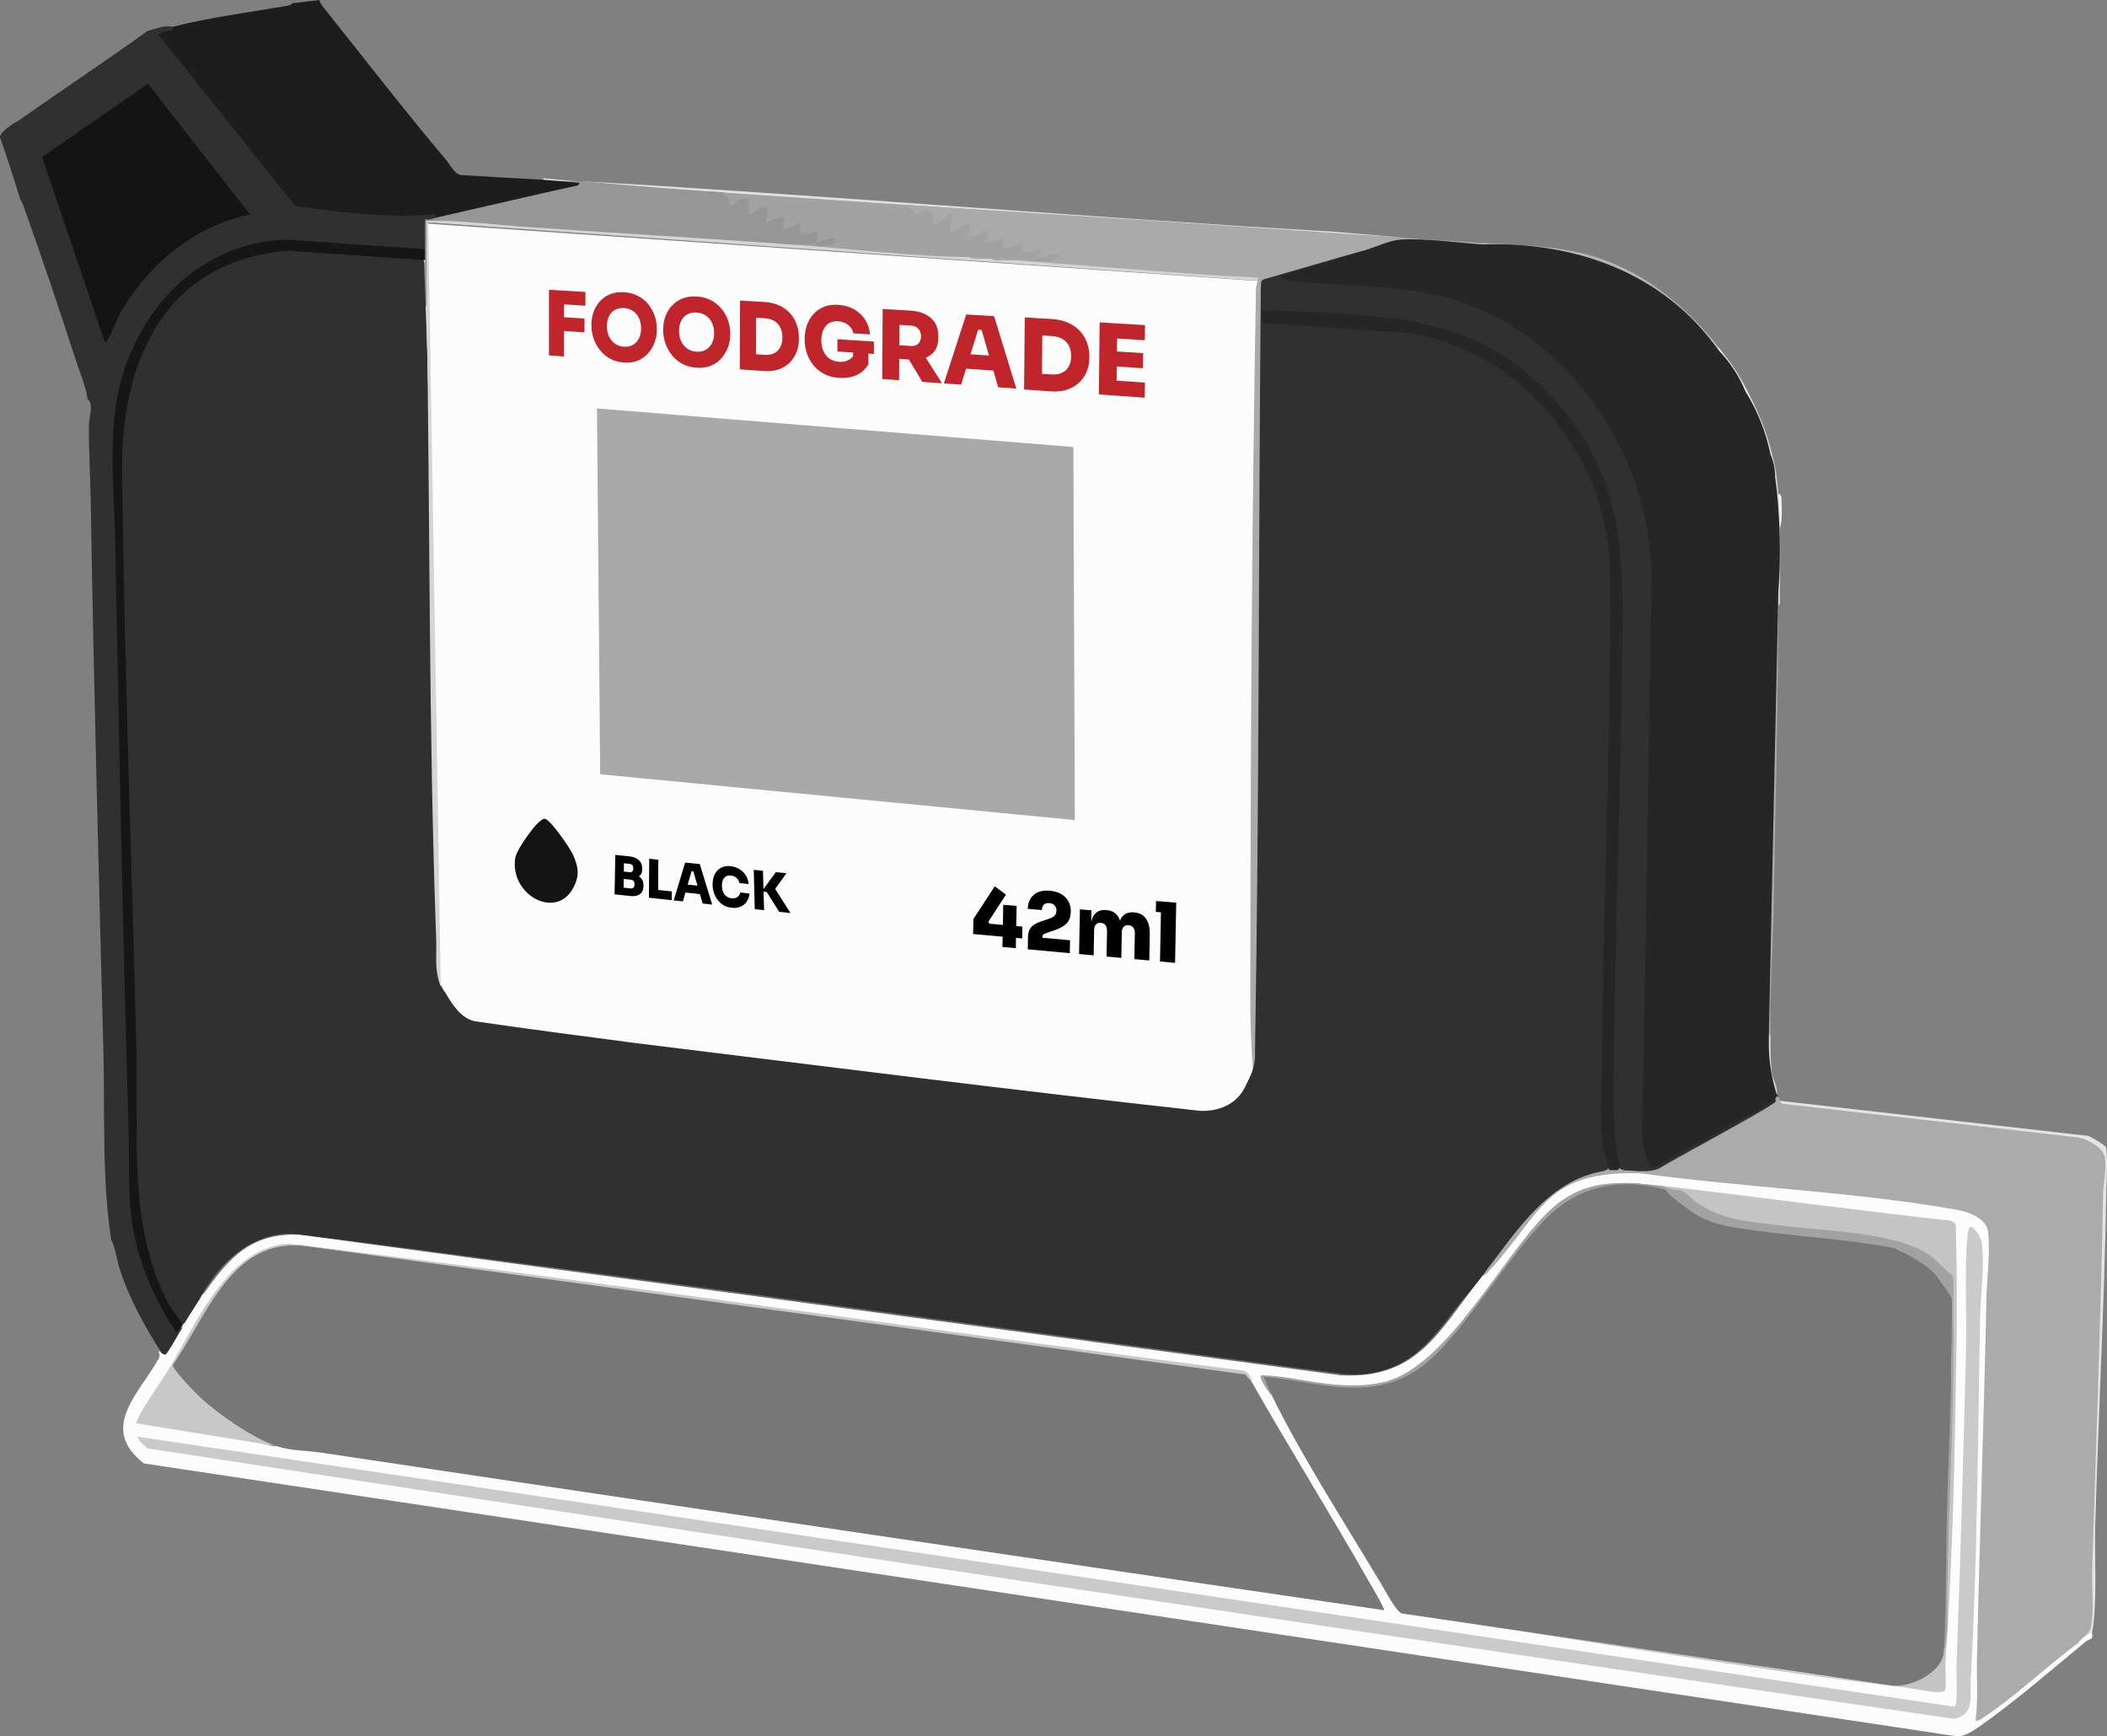
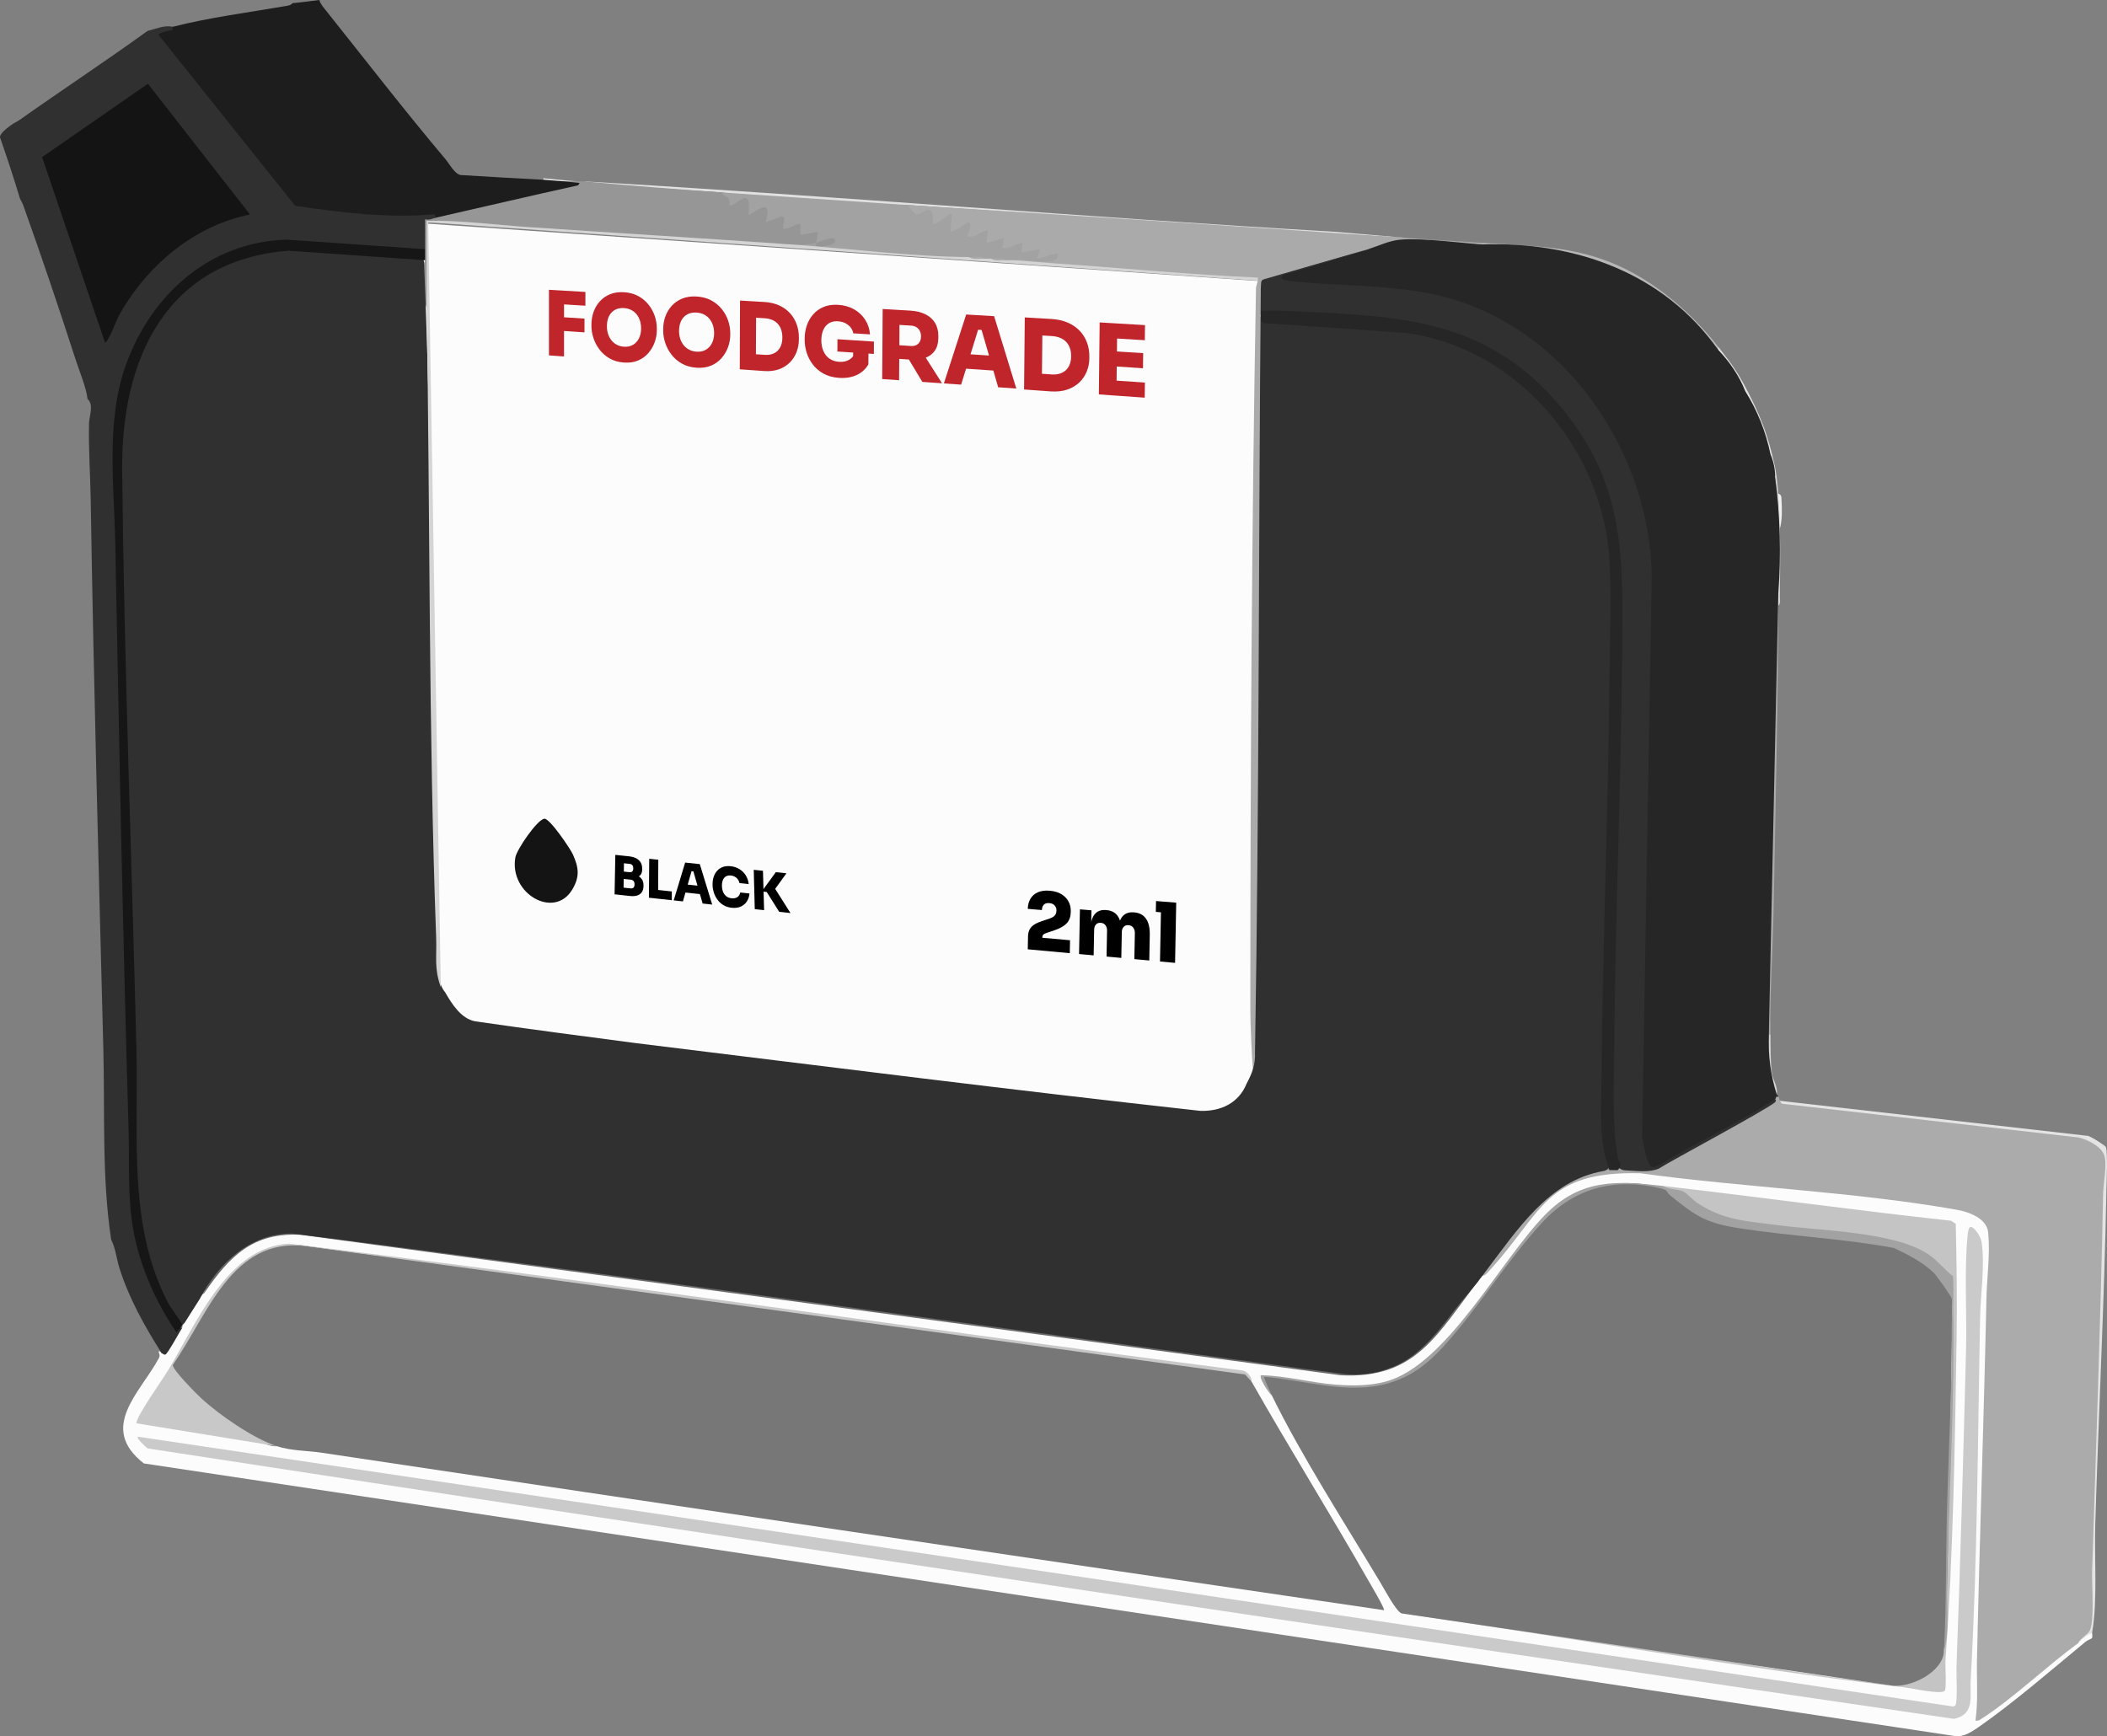
<svg xmlns="http://www.w3.org/2000/svg" viewBox="0 0 1335.895 1100.959">
  <rect x="0" y="0" width="1335.895" height="1100.959" fill="#808080" stroke="none" />
  <defs>
    <style>
      .cls-1 {
        fill: #cacaca;
      }

      .cls-2 {
        fill: #141414;
      }

      .cls-3 {
        fill: #fcfcfc;
      }

      .cls-4 {
        fill: #777;
      }

      .cls-5 {
        fill: #b8b8b8;
      }

      .cls-6 {
        fill: #d6d5d5;
      }

      .cls-7 {
        fill: #f0f0f0;
      }

      .cls-8 {
        fill: #e1e1e1;
      }

      .cls-9 {
        fill: #262626;
      }

      .cls-10 {
        fill: #303030;
      }

      .cls-11 {
        fill: #e3e3e3;
      }

      .cls-12 {
        fill: #c4c4c4;
      }

      .cls-13 {
        fill: #c8c8c8;
      }

      .cls-14 {
        fill: #aaa9aa;
      }

      .cls-15 {
        fill: #969696;
      }

      .cls-16 {
        fill: #1d1d1d;
      }

      .cls-17 {
        fill: #d6d6d6;
      }

      .cls-18 {
        fill: #696969;
      }

      .cls-19 {
        fill: #e3e2e2;
      }

      .cls-20 {
        fill: #ababab;
      }

      .cls-21 {
        fill: #aaa;
      }

      .cls-22 {
        fill: #e4e4e4;
      }

      .cls-23 {
        fill: #d4d4d4;
      }

      .cls-24 {
        fill: #bf252b;
      }

      .cls-25 {
        fill: #161616;
      }

      .cls-26 {
        fill: #a2a2a2;
      }
    </style>
  </defs>
  <g id="Layer_1" data-name="Layer 1">
    <path class="cls-3" d="M263.464,141.309l541.839,37.399-2.491,508.946-12.129,17.603c-7.428,8.529-20.591,7.172-20.591,7.172l-476.145-57.705-13.49-11.045-10.812-16.187-6.181-486.185Z" />
    <path class="cls-8" d="M893.489,151c-105.992-6.374-212.028-13.725-318-21-39.484.055-78.89-2.569-118-8-25.48-1.748-50.994-3.28-76.49-5.01-2.97-.202-7.737-.928-10.51-1.99,158.895,9.248,317.633,22.845,476.489,32.011l46.511,3.989Z" />
    <path class="cls-5" d="M939.489,154c27.963,1.842,51.133,1.686,76.162,10.303,28.735,9.893,54.855,31.539,73.838,55.697.68,1.082.68,1.749,0,2-18.44-23.317-44.955-44.032-72.844-54.656-25.904-9.868-49.901-10.4-77.156-12.344v-1Z" />
    <path class="cls-21" d="M1127.489,384c-.187,64.229-1.811,128.316-2.959,192.541-.47,26.291-2.525,53.053-2.041,79.459-.284.873-.618.86-1,0-.985-91.42,3.85-183.107,4.983-274.514.021-1.692-.641-4.447,1.017-5.486.73,2.667.858,5.368,0,8Z" />
    <path class="cls-19" d="M1108.489,249c6.464,12.601,11.281,23.813,15,39-.284.873-.618.86-1,0-3.264-12.635-9.806-28.246-16-40,.251-.832.917-.498,2,1Z" />
    <path class="cls-6" d="M1127.489,313c1.761,7.032,2.094,14.366,1,22,.303,14.443.169,29.055.017,43.514-.018,1.69.639,4.446-1.017,5.486.008-2.662.002-5.338,0-8-.02-23.286,1.743-50.292-2-73,.284-.873.618-.86,1,0,.446,3.535.727,6.345,1,10Z" />
    <path class="cls-19" d="M1089.489,220c8.644,11.001,12.627,16.576,19,29l-2-1c-4.146-7.869-11.462-18.997-17-26v-2Z" />
    <path class="cls-17" d="M1126.489,694c-6.984-12.456-4.849-23.982-5-38h1c.137,7.488-.036,17.274.948,24.552.526,3.885,4.029,8.732,3.052,13.448Z" />
    <path class="cls-11" d="M1126.489,303h-1c-.649-3.94-2.037-11.274-3-15h1c1.495,6.107,2.196,8.63,3,15Z" />
    <path class="cls-7" d="M1128.489,335c-.162-7.713-.429-14.346-1-22,2.298.702,1.933,2.584,2.058,4.446.349,5.198.459,12.657-1.058,17.554Z" />
    <path class="cls-8" d="M365.489,115c-2.647-.153-5.353.148-8,0-3.861,2.691-9.507,2.184-13-1v-1l21,2Z" />
    <path class="cls-20" d="M1128.489,698l2.169,1.109,187.234,21.3c11.4,2.181,19.147,7.018,17.467,19.862-3.762,94.427-6.437,188.527-8.026,282.301.261,9.05-2.043,14.327-9.843,19.428-.153.921-.394,1.738-.937,2.193-19.997,16.721-40.321,33.685-61.615,48.481-1.161.568-2.428.251-3.802-.952,1.345-98.161,3.942-201.429,7.858-299.847.252-16.423-3.385-19.222-18.495-22.767-66.707-8.983-133.586-16.705-200.638-23.165-24.544-1.177-48.69,3.827-63.971,23.82-10.503,14.557-21.953,28.162-34.349,40.813l-2.051-1.575.128-3.423c18.124-27.036,43.566-59.943,77.529-65.186l3.343,1.609c.674-2.972,4.234-2.85,5,0l2.624-2.026c6.56.03,12.944.58,19.15,1.651,25.902-13.844,51.681-28.14,77.339-42.888l1.525-2.552c-1.527-.896-1.406-1.291.362-1.185h1c.648.968.623,2.385,1,3Z" />
    <path class="cls-22" d="M1128.489,698l194.385,22.131c1.789-.463,12.074,6.452,12.296,7.138,1.308,4.04.466,21.689.36,27.272-1.332,70.463-4.938,141.52-7.082,211.918-.618,20.298,1.521,49.524-1.959,68.541-2.666,1.311-4.257,4.396-6.494,6.046-.95.701-2.166.707-2.506.954,1.151-2.898,6.436-5.707,7.473-8.027,3.141-7.025,1.206-28.575,1.486-37.514,2.501-79.97,5.452-159.904,7-240,.12-6.197,2.777-18.744.501-24.419-2.165-5.398-10.78-9.644-16.199-10.801l-186.77-21.248c-1.671-.026-1.819-.896-2.491-1.991Z" />
    <path class="cls-3" d="M939.489,809c2.115-.084,3.242-1.607,4.516-2.988,34.254-37.132,35.052-63.602,96.023-62.06,65.178,9.008,135.967,11.652,200.822,23.187,7.648,1.36,18.828,5.485,19.7,14.3,1.36,13.74-.814,28.384-1.102,42.02-1.616,76.322-4.36,152.739-6,229-.277,12.857.866,25.802-.953,38.536,1.586.312,2.301-.173,3.533-.957,19.922-12.673,41.558-33.523,61.462-48.038,2.948-2.981,5.948-5.314,9-7-.201,1.1.469,2.725-.207,3.771-1.281.85-2.82,1.269-4.025,2.264-20.888,17.24-45.584,38.658-67.544,53.923-4.044,2.811-9.47,6.454-14.561,5.956L91.226,927.951c-29.034-22.632-2.524-44.654,9.341-66.457,1.057-1.942.599-2.586-.078-4.494.541-.361,1.207-.027,2,1l2.326-2.046c2.818-5.685,6.376-10.337,10.674-13.954,1.505-7.881,7.118-17.846,14-22,11.983-23.598,34.299-39.923,61.551-37.758l658.995,88.724c23.904,3.466,45.523-7.093,60.28-25.392,8.76-11.476,17.818-22.668,27.174-33.574-1.946-2.087-.718-4.068,2-3Z" />
    <path class="cls-12" d="M888.489,1023c2.121-.031,4.234-.12,6.356.129,100.305,11.797,199.954,32.029,300.161,44.855,11.844,3.238,34.036-9.978,37.483-20.984,3.126-72.424,5.009-145.739,5.647-219.944-1.175-5.644-1.692-11.318-1.55-17.021-15.281-16.713-34.311-23.13-56.857-25.585-23.929-2.431-47.745-5.1-71.449-8.006-15.744-1.995-30.484-8.044-41.769-19.138-5.441-.473-9.448-2.242-12.022-5.306,60.847,6.997,121.55,15.435,182.462,22.038l3.043,1.957c.578,24.47.923,49.062.537,73.545-1.048,66.538-2.16,136.695-7.031,202.969-.27,3.672.757,17.837-.447,19.553-1.86,2.651-21.075-1.582-25.075-2.051-106.714-12.505-213.341-31.854-319.488-47.012Z" />
    <path class="cls-4" d="M1232.489,1047c-.395,13.076-21.214,23.711-33.784,21.693-103.485-15.257-206.891-30.488-310.216-45.693-3.582-1.737-10.611-15.051-13.172-19.328-22.156-37.009-50.223-80.547-68.828-118.672-1.306-1.632-7.636-12.061-5.314-12.476,14.225,1.579,28.406,3.515,42.544,5.806,47.329,4.392,62.835-13.608,90.933-49.294l30.121-39.954c21.169-32.884,57.772-47.379,94.272-33.895,12.187,11.559,25.134,19.097,41.993,21.328,24.799,3.282,49.767,6.229,74.711,8.915,25.427.964,54.707,13,62.217,37.943-.959,69.141-2.319,138.726-4.079,208.754l-1.398,14.873Z" />
    <path class="cls-4" d="M793.489,876c23.975,42.229,49.741,83.516,73.805,125.695,1.104,1.936,11.006,18.575,10.19,19.299-224.589-32.93-449.155-66.186-673.638-99.851-9.491-1.423-19.131-1.11-28.357-4.143-13.21,1.964-65.419-38.553-67.043-48.775-.352-2.215,19.045-34.23,22.094-38.889,14.829-22.65,33.122-44.627,63.334-39.327,198.72,26.314,397.358,53.242,595.913,80.783,1.595,1.426,3.057,3.117,3.701,5.208Z" />
    <path class="cls-1" d="M87.494,911.005l1150.504,171.025c.559.005,1.096-.117,1.554-.448,1.834-1.33.751-20.25.896-24.123,2.508-67.186,4.377-134.705,6.082-201.918.576-22.68-1.193-49.979.967-72.032.124-1.264.506-6.354,2.479-5.501,2.719,1.175,5.989,6.533,6.422,9.583,2.162,15.217-.651,32.632-.95,47.868-1.498,76.25-1.688,154.051-6,230-.577,10.159,2.885,21.547-10.546,24.445-381.836-55.803-763.909-112.909-1145.337-171.479-1.013-.887-7.32-6.314-6.071-7.419Z" />
    <path class="cls-26" d="M1054.489,752c3.465,2.548,9.526,1.894,12.953,3.547,1.721.83,6.165,5.585,8.732,7.268,17.087,11.205,31.26,11.381,50.957,14.043,26.792,3.622,75.681,4.028,96.689,19.311,5.466,3.977,9.306,9.242,14.455,13.035.53,6.416.076,12.898.173,19.337.859,56.883-2.279,114.937-4,171.917-.415,13.751,1.935,34.112-1.959,46.541,1.568-29.782,1.196-59.661,1.959-89.541.994-38.935,3.27-77.933,2.997-116.999-.034-4.893.962-11.979.026-16.941-.297-1.576-9.829-15.014-11.463-16.537-7.416-6.916-16.058-11.373-25.319-15.681-32.222-5.998-65.23-7.436-97.573-12.427-21.427-3.306-27.716-7.522-44.127-20.873-2.856-2.323-.812-3.205-6.45-4.55-28.482-6.798-54.224-.212-74.076,21.023-22.371,23.929-41.191,55.192-63.459,79.541-9.709,10.616-20.091,18.737-34.088,22.912-25.999,7.754-53.177-1.768-79.421-3.92-.469.449,4.331,10.634,4.995,11.995-1.957-1.469-8.541-11.431-7.003-12.996,15.903.292,31.684,4.77,47.513,5.985,10.598.814,21.649.776,31.933-2.045,38.357-10.522,72.642-77.188,101.032-105.968,22.399-22.707,45.5-21.314,74.524-17.976Z" />
    <path class="cls-13" d="M793.489,876l-4.045-4.46-595.584-81.412c-47.132-5.81-62.447,44.363-84.331,75.363-.106,3.099,14.761,18.074,17.945,21.023,11.535,10.681,33.163,25.605,48.014,30.486l-89.033-14.498c.046-4.53,16.356-27.409,19.861-33.173,17.963-29.538,37.803-78.927,77.048-80.723,201.728,24.435,402.95,54.559,604.592,80.427,2.623.532,5.934,4.043,5.532,6.968Z" />
    <path class="cls-18" d="M129.489,820c10.97-27.074,38.344-41.905,67.49-37.99l662.01,89.073c39.337-.262,52.64-31.397,74.686-56.398,1.146-1.299,1.548-2.773,3.814-2.685-25.734,32.937-39.261,62.637-87.542,60.042l-658.968-89.032c-30.728-1.807-45.586,13.765-61.49,36.99Z" />
    <path class="cls-9" d="M939.489,155c58.74-2.004,115.194,17.68,150,67,6.922,7.088,13.492,16.749,17,26,7.61,11.905,13.264,26.149,16,40,1.921,4.25,3.206,10.33,3,15,3.182,24.182,3.849,48.515,2,73-1.997,92.375-3.997,185.708-6,280-.519,13.098,1.148,25.765,5,38,.162.289.724.588,1,1-.284.873-.618.86-1,0l-1.852,3.761c-22.617,12.81-45.752,25.759-68.764,38.336-10.538,7.495-11.448,6.039-14.788-4.774-.961-3.111-2.001-8.039-2.221-11.252l6.065-356.553c-2.016-89.425-69.288-174.013-161.685-179.662l-58.134-3.851c-12.7-.012-17.644-2.081-14.831-6.206l57.211-16.801c3.024-5.334,12.29-6.264,18.304-6.636,17.853.046,36.123,1.306,53.696,3.636Z" />
    <path class="cls-21" d="M893.489,151c15.312.921,30.682,1.991,46,3,.873.284.86.618,0,1-14.787-1.055-37.617-4.198-51.536-3.037-7.168.598-13.758,3.897-20.464,6.037l-56.593,16.632c-.119,2.9-8.541,4.713-9.939,3.764.49,7.324.786,14.669-1.827,21.646l1.592,7.491c.314,157.229-.949,313.829-3.791,469.801l-2.443,2.666c-.468-6.819-.896-13.64-1.186-20.467s-.553-13.643-.553-20.462c.013-152.854.942-309.347,3.59-456.881l1.149-4.19c-1.519-.148-1.724-.465-.58-1.04-50.774-3.248-102.471-6.909-152.363-10.773-.712-.055-1.39-.557-2.057-1.187.126-2.15,1.841-2.911,5.145-2.282,10.168,2.164,13.019-4.071.529-.874-1.96-.662-2.782-2.378-2.466-5.149-4.902,2.473-12.899,5.29-11.89-2.888-8.228,3.412-11.464,1.722-9.707-5.07-7.264,4.34-15.436,5.872-11.041-4.863-8.777,6.05-13.814,7.928-12.078-4.935-5.545,4.807-11.875,8.69-11.543-1.801.25-2.601-1.944-2.437-6.582.492-3.576.876-9.469-4.389-7.366-7.631,106.02,6.614,212.02,13.614,318,21Z" />
    <path class="cls-15" d="M365.489,115c1.657.096,3.343-.096,5,0,27.81,2.576,56.81,4.909,87,7,4.231.879,6.554,2.789,6.969,5.731,6.612-5.403,13.232-5.343,12.648,4.961,6.112-4.639,12.966-4.813,11.259,4.832,7.161-2.755,11.743-4.052,10.793,5.3,5.841-3.284,11.136-4.783,10.332,3.773,7.713-2.634,15.678-.757,7.999,7.403,1.649-4.529,12.565-7.385,13.905-1.676,1.269,5.406-14.365,4.466-15.296,3.352-.553-.662.289-1.523,1.391-1.676l-.768,1.213-15.232-.213c-69.142-3.375-137.74-7.798-205.793-13.269-8.552-1.145-16.788-1.222-24.708-.229l.438,52.812-.937.686c-3.399-8.612-4.187-21.346-1-30-1.959-2.29-1.967-4.715,0-7-.975-2.438-1.834-4.959-1.991-7.598-.63-10.591.004-12.179,8.991-12.402,28.24-9.803,57.876-15.756,87.204-21.097-3.529.923-5.597.288-6.204-1.903,2.617-.317,5.283-.317,8,0Z" />
    <path class="cls-10" d="M866.233,158.374c-16.301,5.232-32.819,10.594-49.43,14.975-5.964,1.378-5.385,4.027.141,4.725,37.597,4.316,76.871,1.225,112.931,14.577,69.622,25.537,116.147,99.05,117.355,172.258-.169,9.936-3.812,223.825-5.371,315.389-.394,23.177-.657,38.507-.693,40.731.835,4.385,1.728,10.556,3.952,16.026.349.788.758,1.576,1.318,2.145,1.41,1.592,3.86.614,5.505-.468,23.321-14.115,48.775-25.908,71.656-40.556,1.699-1.239,3.253-1.526,1.872.759-7.773,6.085-65.899,36.966-73.647,42.026-6.267,2.685-14.152,1.499-21.147,1.151-3.085-.025-5.549-2.151-5.899-5.22-.811-4.193-1.456-8.64-1.991-13.161-1.156-9.783-1.603-19.968-1.375-29.872.776-111.562,6.587-224.028,4.755-335.595-2.215-39.123-15.61-75.831-43.209-105.105-36.984-41.25-82.784-49.278-134.533-52.56-10.475-.723-25.43-1.644-35.553-1.907-4.017.261-10.598-1.259-10.972,1.738-.159.99.207,2.265,1.174,2.459,17.623,1.103,52.36,3.772,74.96,5.219,69.663,1.963,126.648,57.178,141.3,122.88,1.964,8.677,3.213,17.547,3.689,26.515-.316,114.338-3.281,228.645-5.613,343.106-.186,11.015.127,22.244,2.813,32.947,1.031,3.674,1.121,8.13-3.715,9.025-34.468,5.865-54.744,37.647-74.539,63.572-6.118,8.521-13.211,16.255-19.736,24.507-11.465,15.22-24.335,31.76-42.905,37.499-8.401,3.014-17.794,4.048-26.888,3.121-24.753-2.823-510.502-69.672-667.174-89.086-26.677-.164-46.797,18.81-58.605,41.445-3.093,4.71-6.109,9.752-9.21,14.538-.95,1.589-2.965,3.233-4.514,1.736-.573-.435-1.143-1.105-1.698-1.877-18.124-26.661-25.512-61.227-26.412-94.154-1.565-155.553-9.265-313.357-8.907-470.964,4.532-58.463,40.594-111.748,103.17-115.727,12.77-.145,62.792,3.993,87.593,5.566,1.275.074,1.776.981,2.16,3.312,6.263,149.214,4.391,299.926,9.008,445.169-.014,6.039.319,13.117,4.33,17.876,4.208,7.252,10.136,17.008,19.357,18.534,33.92,4.897,67.935,9.361,101.921,13.816,119.167,14.63,238.486,29.775,357.731,42.941,13.135.285,24.233-5.074,29.205-17.317,3.608-6.8,5.642-12.204,5.311-19.957,2.753-161.191,2.197-322.897,3.677-484.135.263-3.18-.264-4.952,1.626-5.805,7.853-2.31,58.162-16.846,65.301-18.839l-.074.024Z" />
    <path class="cls-9" d="M1025.489,742c-1.646.069-3.379-.158-5,0-7.238-18.18-5.219-39.963-5.048-59.548.747-85.482,4.234-171.357,5.089-256.911.223-22.334,1.109-46.973,0-69.082-3.554-70.841-58.299-136.117-129.617-145.383l-89.784-6.216c-2.648-.872-1.442-5.557-1.644-7.864,3.82.187,7.728-.23,11.552-.043,69.291,3.387,127.333,2.166,175.967,58.034,43.725,50.23,42.162,97.404,41.527,160.555-.843,83.812-4.457,168.02-5.082,251.918-.162,21.701-1.329,44.588,2.138,65.938.548,3.373,3.652,5.126-.097,8.603Z" />
    <path class="cls-26" d="M575.489,130c.986,1.407,4.309,5.584,5.643,5.841,3.272.63,11.33-9.589,10.363,6.154,3.213.952,10.234-7.813,11.99-5.99l-.985,10.995c2.557.253,10.797-6.138,11.473-5.997,3.294.686-1.21,8.342-.479,8.991,5.063.785,8.37-3.504,12.992-3.988l-.985,7.994,10.984-2.995-.994,5.985c5.158,1.259,8.295-2.751,12.994-2.985l-.991,5.988,11.992-1.987-1.995,5.985c.672.538,12.198-3.838,12.994-2.986.231.247.309,2.294-.622,3.063-5.439,4.493-20.265-.679-27.372.932-.507,1.538-3.387,1.437-4,0l-10-1c-1.261,1.483-2.676,1.408-4,0l-10-1c-1.291.534-2.579.941-3.853.903-34.666-1.044-70.812-4.359-105.417-7.548-1.274-.117-2.508-.673-3.73-1.354,5.705.073,10.471.372,16-1-.018.666-.014,1.335-.006,1.997,2.626.658,11.922-.067,11.986-3.497.072-3.806-10.285,1.079-11.98,1.5.065-2.358,1.276-4.581.995-6.995l-10.99,1.997-.01-6.998c-4.117-.213-6.827,3.808-10.99,2.991-.502-2.92,2.56-6.092-.596-7.957l-10.405,3.955c5.413-19.064-9.59-3.414-10.998-4.998,2.788-21.095-9.285-3.136-12-5.988-.139-.146.17-2.707-.496-3.989-.858-1.653-3.772-2.009-4.509-4.017,39.319,2.698,78.683,5.301,118,8Z" />
    <path class="cls-16" d="M202.489,0c.516,2.368,2.53,4.595,4.028,6.473,25.156,31.526,49.997,63.708,75.972,94.527,2.258,2.679,5.727,9.269,9.521,9.979,17.495,1.114,34.982,2.055,52.479,3.021,4.284.237,8.642.756,13,1l10,1.01-.985,1.505c-30.055,6.612-60.015,13.694-90.015,20.485-3.954-.712-7.769.933-11.488.979-19.901.246-50.727-2.788-70.994-4.997-2.307-.251-6.138-.801-8.065-1.935L97.493,21.486c-.514-2.311,9.268-3.787,11.996-4.486,22.971-5.889,47.748-9.049,71.374-13.126,1.691-.292,3.429-.439,4.626-1.874,5.746-.523,11.315-1.318,17-2Z" />
    <path class="cls-10" d="M109.489,17l-.29,2.122c-3.167.401-6.153,1.268-8.957,2.6l86.901,108.775c28.692,4.276,59.337,8.007,88.239,5.358l1.107,2.145c-2.066.468-4.118,1.79-7.006.995-.019,6.321.045,12.684.006,19.005l-.828,1.948-88.544-5.928c-65.79,2.838-107.492,65.199-106.627,127.576,3.359,159.282,6.977,319.085,10.854,479.41,1.516,28.837,11.754,56.731,27.848,80.48l2.297.514h1c-1.602,2.489-9.191,16.473-10.622,16.911-.878.269-1.704-.678-2.378-.911-10.718-16.925-20.637-34.556-26.719-53.781-1.866-5.897-2.485-12.693-5.281-18.219-6.006-39.442-3.929-80.582-4.959-120.541-2.988-115.957-6.159-231.914-8-348-.257-16.223-1.447-32.594-1.082-49,.1-4.491,3.25-12.049-.959-15.459-.641-6.837-5.271-17.935-7.538-24.962-10.429-32.339-21.755-65.813-33.193-97.809-.55-1.537-1.368-2.785-2.069-4.231C8.752,112.945,4.499,99.982.005,87.108c-.194-2.635,5.139-6.389,7.484-8.108,1.381-1.012,3.411-1.876,5-3,26.859-19.007,54.404-37.131,81.09-56.41,5.201-1.228,10.511-3.805,15.91-2.59Z" />
    <path class="cls-25" d="M269.489,158c-.014,2.331.007,4.669,0,7l-86.542-6.041c-77.813,6.127-106.255,68.897-105.5,139.582,1.31,122.493,6.057,245.321,9.082,367.918,1.334,54.048-5.629,110.723,20.13,159.87,1.39,2.652,8.316,11.825,8.702,13.34.225.883-.457,1.641-.874,2.332-.473.784-2.217,1.658-2.496,2.996-12.826-18.535-23.052-41.502-27.231-63.77-4.069-21.685-2.588-42.929-3.233-64.768-3.643-123.372-6.065-247.547-8.418-371.127-.711-37.324-6.119-77.823,6.599-113.609,15.871-44.656,53.243-78.551,102.237-79.764l87.541,6.042Z" />
    <path class="cls-2" d="M158.486,135.993c-36.082,7.315-66.227,33.179-83.54,64.964-.852,1.564-6.775,17.167-8.441,16.042L26.694,99.635l67.091-46.529,64.701,82.888Z" />
    <path class="cls-23" d="M501.489,155c36.769,2.583,76.028,7.697,113,8l10,1c1.333.006,2.667-.005,4,0l10,1c1.324.087,2.676-.082,4,0,8.457.527,17.719,1.403,26.489,2.011,42.815,2.966,85.657,7.147,128.517,8.991.047.661-.039,1.334-.007,1.998l-526.005-37.005,8.005,485.005c-4.345-12.287-2.493-18.82-2.959-31.541-4.867-132.822-3.771-266.334-6.041-399.459l-.005-55.005c21.562-.408,43.04,2.545,64.516,3.994,55.494,3.746,111.018,7.113,166.489,11.011Z" />
-     <polygon class="cls-14" points="681.495 520.005 380.543 490.95 378.484 258.995 680.553 283.436 681.495 520.005" />
    <path class="cls-2" d="M345.164,519.144c3.378-.298,16.441,19.021,18.055,22.627,3.713,8.296,4.501,14.027-.303,22.157-11.392,19.279-40.128,2.814-36.185-20.192.872-5.089,13.986-24.199,18.433-24.591Z" />
    <path class="cls-21" d="M638.489,165c-3.199-.21-7.636.972-10-1,3.134.013,7.701-.825,10,1Z" />
    <path class="cls-21" d="M624.489,164c-3.136-.015-7.7.827-10-1,3.142.026,7.697-.834,10,1Z" />
    <g>
-       <path d="M616.983,592.255l.189-9.493,13.506-20.75,7.125,5.277-11.198,17.252.712,1.173,20.92,1.833-.148,7.509-31.105-2.801ZM635.57,600.461l.529-26.732,8.479.708-.528,26.805-8.479-.781Z" />
      <path d="M651.63,601.94l.16-8.128c.032-1.625.333-3.032.904-4.22.571-1.188,1.454-2.205,2.651-3.052,1.197-.846,2.751-1.596,4.663-2.246l5.598-1.919c1.448-.489,2.508-1.131,3.177-1.927.669-.796,1.017-1.84,1.042-3.135.023-1.191-.351-2.237-1.121-3.137-.77-.898-1.907-1.41-3.41-1.534-1.535-.127-2.694.211-3.478,1.015-.783.802-1.189,1.934-1.217,3.392l-8.963-.753c.048-2.437.603-4.561,1.668-6.373,1.064-1.813,2.611-3.18,4.642-4.104,2.033-.923,4.532-1.268,7.502-1.031,2.941.235,5.416.953,7.425,2.155,2.01,1.204,3.529,2.744,4.554,4.622,1.025,1.879,1.516,3.945,1.472,6.199l-.012.614c-.057,2.903-.878,5.227-2.462,6.971-1.583,1.743-4.1,3.215-7.547,4.414l-5.61,1.907c-.807.269-1.406.59-1.797.964-.391.374-.593.9-.607,1.579l-.036,1.834-2.119-1.618,19.73,1.767-.16,8.197-26.649-2.455Z" />
      <path d="M684.149,604.937l.551-28.329,7.319.609-.237,12.241-.408-.036c.057-2.948.469-5.36,1.238-7.236.768-1.876,1.875-3.244,3.323-4.103,1.451-.859,3.215-1.203,5.298-1.031l.409.034c2.12.176,3.882.814,5.285,1.913,1.403,1.101,2.457,2.657,3.157,4.667s1.024,4.501.967,7.468l-2.165-.188c.057-2.965.473-5.39,1.25-7.275.776-1.886,1.895-3.261,3.36-4.124,1.465-.863,3.248-1.209,5.355-1.034l.415.034c2.142.178,3.941.821,5.395,1.93,1.454,1.111,2.555,2.679,3.299,4.704.743,2.026,1.088,4.532,1.031,7.515l-.313,16.343-9.462-.872.318-16.554c.025-1.315-.308-2.443-.999-3.387-.691-.942-1.692-1.47-3.002-1.582s-2.343.241-3.099,1.058c-.758.817-1.147,1.915-1.174,3.295l-.316,16.408-9.358-.862.318-16.463c.025-1.308-.306-2.43-.988-3.367-.683-.936-1.673-1.461-2.969-1.572s-2.317.241-3.065,1.053c-.749.813-1.137,1.905-1.163,3.277l-.316,16.317-9.255-.853Z" />
      <path d="M732.823,578.211l.131-6.875,12.802,1.028-.131,6.903-12.802-1.055ZM735.471,609.665l.726-38.07,9.558.767-.726,38.183-9.558-.881Z" />
    </g>
    <g>
      <path d="M389.66,567.075l.474-25.008,5.55.586-.403,25.03-5.622-.609ZM394.842,556.305l.061-3.708,4.157.444c.848.091,1.467-.074,1.856-.493.389-.419.589-1.043.599-1.872.011-.85-.172-1.525-.547-2.024-.376-.498-.987-.792-1.833-.882l-4.146-.44.078-4.741,3.889.411c2.635.278,4.667,1.089,6.097,2.432,1.431,1.346,2.137,3.125,2.115,5.341l-.005.504c-.016,1.548-.397,2.75-1.142,3.605-.746.855-1.75,1.419-3.009,1.69-1.26.271-2.678.323-4.253.154l-3.916-.419ZM394.656,567.617l.079-4.84,5.021.541c.853.092,1.49-.078,1.913-.509.422-.431.639-1.1.65-2.005s-.188-1.61-.597-2.118c-.409-.507-1.039-.807-1.889-.898l-5.007-.537.061-3.711,4.811.514c1.594.17,3.021.531,4.28,1.082,1.26.552,2.248,1.339,2.965,2.364.717,1.026,1.069,2.331,1.054,3.914l-.005.476c-.014,1.497-.35,2.745-1.007,3.744-.658,1-1.615,1.717-2.874,2.151-1.259.434-2.796.553-4.61.357l-4.845-.525Z" />
      <path d="M411.435,569.228l.194-24.689,5.762.609-.121,24.713-5.836-.632ZM416.643,569.792l.029-5.538,9.274.999-.003,5.546-9.301-1.007Z" />
      <path d="M427.139,570.929l7.272-23.983,9.281.981,7.861,25.647-6.068-.657-6.065-21.073,1.659.85-4.122-.438,1.682-.495-5.645,19.803-5.855-.634ZM433.133,565.788l1.738-4.992,8.688.931,1.807,5.379-12.234-1.317Z" />
      <path d="M463.915,575.601c-2.093-.227-3.896-.819-5.408-1.775-1.511-.955-2.76-2.133-3.747-3.533-.986-1.398-1.721-2.875-2.202-4.431-.482-1.554-.731-3.034-.749-4.443l-.01-.748c-.02-1.564.196-3.072.647-4.524s1.153-2.732,2.106-3.844,2.153-1.948,3.601-2.513c1.448-.563,3.151-.742,5.112-.535,2.086.22,3.948.837,5.585,1.851,1.639,1.015,2.968,2.336,3.988,3.962,1.021,1.63,1.641,3.463,1.859,5.5l-5.861-.625c-.165-.877-.496-1.659-.992-2.344-.496-.685-1.124-1.242-1.885-1.673-.761-.43-1.623-.696-2.585-.798-.9-.096-1.707-.013-2.423.249-.716.262-1.315.677-1.796,1.246-.482.57-.847,1.282-1.094,2.136-.248.856-.363,1.84-.346,2.952s.164,2.129.441,3.045c.277.917.678,1.724,1.204,2.418.526.695,1.161,1.249,1.904,1.66.743.412,1.589.668,2.538.77,1.476.159,2.717-.096,3.725-.764,1.006-.668,1.601-1.642,1.783-2.921l5.88.631c-.144,1.855-.683,3.511-1.617,4.966-.936,1.458-2.219,2.564-3.848,3.318-1.631.755-3.568,1.011-5.81.768Z" />
      <path d="M478.542,576.496l-.652-24.956,5.845.617.728,24.98-5.92-.641ZM494.026,578.173l-7.911-12.57-3.134-.336,8.905-12.249,6.745.713-7.935,10.963-.079-2.427,10.563,16.682-7.154-.775Z" />
    </g>
  </g>
  <g id="Layer_3" data-name="Layer 3">
    <g id="Foodgrade">
      <path class="cls-24" d="M348.06,225.355v-41.61l9.559.567-.013,41.72-9.546-.677ZM356.586,192.945l.002-8.694,14.582.864-.006,8.729-14.577-.9ZM356.581,209.804l.002-8.684,14.003.896-.006,8.718-13.999-.93Z" />
      <path class="cls-24" d="M395.567,229.88c-3.501-.25-6.539-1.128-9.119-2.635-2.577-1.505-4.715-3.398-6.415-5.681-1.7-2.28-2.964-4.712-3.794-7.295-.83-2.582-1.244-5.059-1.242-7.433v-1.263c.003-2.642.439-5.208,1.308-7.702.869-2.495,2.175-4.724,3.915-6.69,1.742-1.967,3.895-3.49,6.46-4.568,2.569-1.079,5.553-1.519,8.954-1.318,3.372.199,6.352.992,8.939,2.382,2.591,1.393,4.769,3.186,6.534,5.383,1.765,2.199,3.097,4.614,3.996,7.246.898,2.634,1.345,5.286,1.339,7.958l-.003,1.278c-.005,2.401-.445,4.849-1.319,7.345-.874,2.495-2.18,4.774-3.917,6.837-1.736,2.062-3.909,3.665-6.519,4.812-2.607,1.145-5.647,1.593-9.119,1.345ZM395.582,219.842c1.683.115,3.192-.089,4.529-.615,1.336-.525,2.481-1.314,3.434-2.369.952-1.055,1.676-2.308,2.174-3.761.496-1.453.746-3.049.749-4.787.003-1.854-.25-3.55-.758-5.089-.508-1.539-1.237-2.878-2.187-4.02-.948-1.14-2.091-2.041-3.427-2.703-1.335-.662-2.827-1.043-4.476-1.144-1.683-.104-3.189.092-4.521.587-1.33.494-2.466,1.251-3.411,2.268-.943,1.017-1.66,2.259-2.151,3.726-.49,1.466-.736,3.121-.738,4.964-.002,1.727.24,3.346.726,4.856.487,1.511,1.2,2.854,2.14,4.031.941,1.178,2.075,2.119,3.402,2.824,1.328.706,2.833,1.116,4.515,1.232Z" />
      <path class="cls-24" d="M441.552,233.157c-3.591-.256-6.706-1.149-9.349-2.677-2.641-1.526-4.831-3.445-6.571-5.759-1.74-2.31-3.033-4.774-3.881-7.39-.847-2.615-1.268-5.123-1.263-7.527l.003-1.279c.006-2.675.456-5.273,1.352-7.798.895-2.525,2.237-4.782,4.025-6.771,1.789-1.991,4-3.53,6.633-4.62,2.637-1.09,5.698-1.534,9.186-1.328,3.458.204,6.514,1.01,9.166,2.419,2.656,1.412,4.888,3.23,6.695,5.456,1.807,2.228,3.171,4.676,4.089,7.341.918,2.668,1.372,5.354,1.362,8.06l-.005,1.294c-.009,2.432-.464,4.911-1.364,7.437-.9,2.525-2.243,4.833-4.028,6.921-1.784,2.087-4.016,3.708-6.695,4.867-2.676,1.157-5.795,1.608-9.356,1.354ZM441.582,222.992c1.726.118,3.274-.087,4.646-.618,1.371-.53,2.547-1.329,3.526-2.396.978-1.067,1.723-2.336,2.235-3.807.511-1.471.77-3.087.776-4.847.006-1.877-.251-3.596-.77-5.154-.519-1.559-1.265-2.916-2.237-4.073-.971-1.155-2.142-2.069-3.512-2.74-1.368-.671-2.898-1.058-4.59-1.162-1.726-.107-3.272.09-4.638.591-1.365.5-2.532,1.265-3.502,2.294-.969,1.03-1.706,2.286-2.211,3.772-.505,1.485-.759,3.16-.764,5.026-.005,1.749.241,3.389.738,4.918.497,1.53,1.227,2.891,2.189,4.084.964,1.194,2.125,2.148,3.486,2.863,1.362.716,2.904,1.133,4.629,1.251Z" />
      <path class="cls-24" d="M469.034,234.174l.168-43.601,10.22.605-.183,43.721-10.206-.725ZM478.139,234.821l.043-10.266,6.612.451c1.731.118,3.289-.042,4.675-.481,1.386-.439,2.562-1.129,3.528-2.072.965-.943,1.711-2.118,2.237-3.527.524-1.409.792-3.024.8-4.844.009-1.899-.243-3.587-.754-5.065-.513-1.477-1.247-2.73-2.204-3.76-.957-1.029-2.127-1.833-3.51-2.414-1.383-.58-2.94-.924-4.671-1.031l-6.617-.41.043-10.288,6.178.366c3.65.216,6.851.96,9.602,2.232,2.755,1.275,5.057,2.949,6.904,5.024,1.848,2.077,3.233,4.435,4.151,7.072.917,2.639,1.37,5.407,1.355,8.303l-.007,1.309c-.013,2.658-.493,5.235-1.435,7.73-.943,2.493-2.349,4.696-4.215,6.606-1.865,1.909-4.179,3.369-6.941,4.379-2.758,1.01-5.96,1.384-9.604,1.126l-6.169-.438Z" />
      <path class="cls-24" d="M531.967,239.601c-3.882-.277-7.208-1.201-9.979-2.771-2.768-1.568-5.025-3.525-6.772-5.873-1.746-2.346-3.021-4.856-3.829-7.533s-1.205-5.264-1.192-7.766l.007-1.31c.014-2.701.457-5.345,1.329-7.934.873-2.59,2.186-4.906,3.937-6.949,1.753-2.045,3.948-3.637,6.584-4.777,2.639-1.14,5.732-1.607,9.279-1.398,3.819.225,7.195,1.166,10.127,2.823,2.935,1.66,5.291,3.86,7.066,6.598,1.774,2.741,2.804,5.849,3.087,9.323l-10.617-.675c-.22-1.336-.763-2.562-1.628-3.679-.866-1.115-1.988-2.026-3.366-2.733-1.378-.706-2.954-1.113-4.73-1.222-1.698-.105-3.199.112-4.502.65-1.302.538-2.4,1.348-3.289,2.429-.89,1.081-1.564,2.384-2.023,3.91s-.694,3.204-.704,5.036.225,3.55.704,5.156c.479,1.606,1.185,3.028,2.118,4.265.932,1.239,2.112,2.227,3.539,2.961,1.427.736,3.065,1.167,4.914,1.294,2.341.16,4.367-.22,6.078-1.144,1.711-.923,2.913-2.223,3.607-3.898l-.837,6.549.059-9.544,9.698.643-.058,9.027c-1.773,3.047-4.271,5.308-7.492,6.782-3.216,1.472-6.921,2.059-11.113,1.76ZM530.933,222.884l.045-7.786,23.125,1.497-.052,7.834-23.119-1.545Z" />
      <path class="cls-24" d="M559.339,240.346l.3-44.42,10.729.635-.316,44.546-10.713-.76ZM567.434,227.379l.061-8.646,10.128.659c1.277.083,2.382-.108,3.316-.574.934-.465,1.666-1.167,2.198-2.106.531-.938.802-2.055.811-3.352.01-1.337-.244-2.508-.76-3.513-.517-1.005-1.238-1.799-2.165-2.383-.926-.584-2.028-.915-3.306-.994l-10.132-.625.066-9.446,9.497.562c3.679.218,6.857.984,9.53,2.3s4.728,3.147,6.154,5.489c1.426,2.343,2.127,5.183,2.101,8.514l-.008.975c-.026,3.331-.78,6.056-2.26,8.172-1.478,2.115-3.555,3.64-6.227,4.576-2.669.935-5.842,1.278-9.517,1.03l-9.487-.639ZM584.778,242.151l-11.76-19.605,11.727.774,12.529,19.717-12.497-.887Z" />
      <path class="cls-24" d="M598.447,243.121l14.144-43.693,17.705,1.05,14.072,45.902-11.494-.816-10.867-37.59,3.14,1.422-7.839-.484,3.214-1.03-11.141,36.014-10.935-.776ZM609.763,233.594l3.385-9.073,16.444,1.082,3.256,9.566-23.085-1.576Z" />
      <path class="cls-24" d="M649.295,246.975l.44-45.717,11.247.666-.458,45.849-11.23-.797ZM659.313,247.687l.107-10.765,7.277.497c1.905.13,3.621-.032,5.15-.487,1.529-.456,2.828-1.176,3.897-2.161,1.069-.986,1.897-2.216,2.484-3.692.586-1.476.89-3.169.91-5.078.021-1.992-.247-3.764-.801-5.315-.556-1.551-1.358-2.868-2.405-3.952-1.048-1.082-2.332-1.93-3.851-2.544-1.519-.613-3.232-.978-5.138-1.097l-7.283-.451.107-10.789,6.8.402c4.018.238,7.539,1.028,10.561,2.371,3.027,1.346,5.553,3.109,7.576,5.292,2.024,2.185,3.535,4.663,4.531,7.432.995,2.771,1.477,5.677,1.444,8.715l-.015,1.373c-.031,2.789-.574,5.49-1.627,8.104-1.053,2.612-2.615,4.917-4.682,6.915-2.066,1.996-4.623,3.518-7.671,4.568-3.043,1.049-6.571,1.43-10.583,1.145l-6.79-.482Z" />
      <path class="cls-24" d="M696.705,250.092l.508-45.648,11.152.661-.526,45.777-11.134-.79ZM707.014,214.572l.109-9.54,18.842,1.117-.116,9.585-18.836-1.162ZM706.811,232.317l.109-9.529,17.891,1.142-.115,9.572-17.885-1.185ZM706.599,250.794l.109-9.518,19.194,1.315-.115,9.564-19.187-1.361Z" />
    </g>
  </g>
</svg>